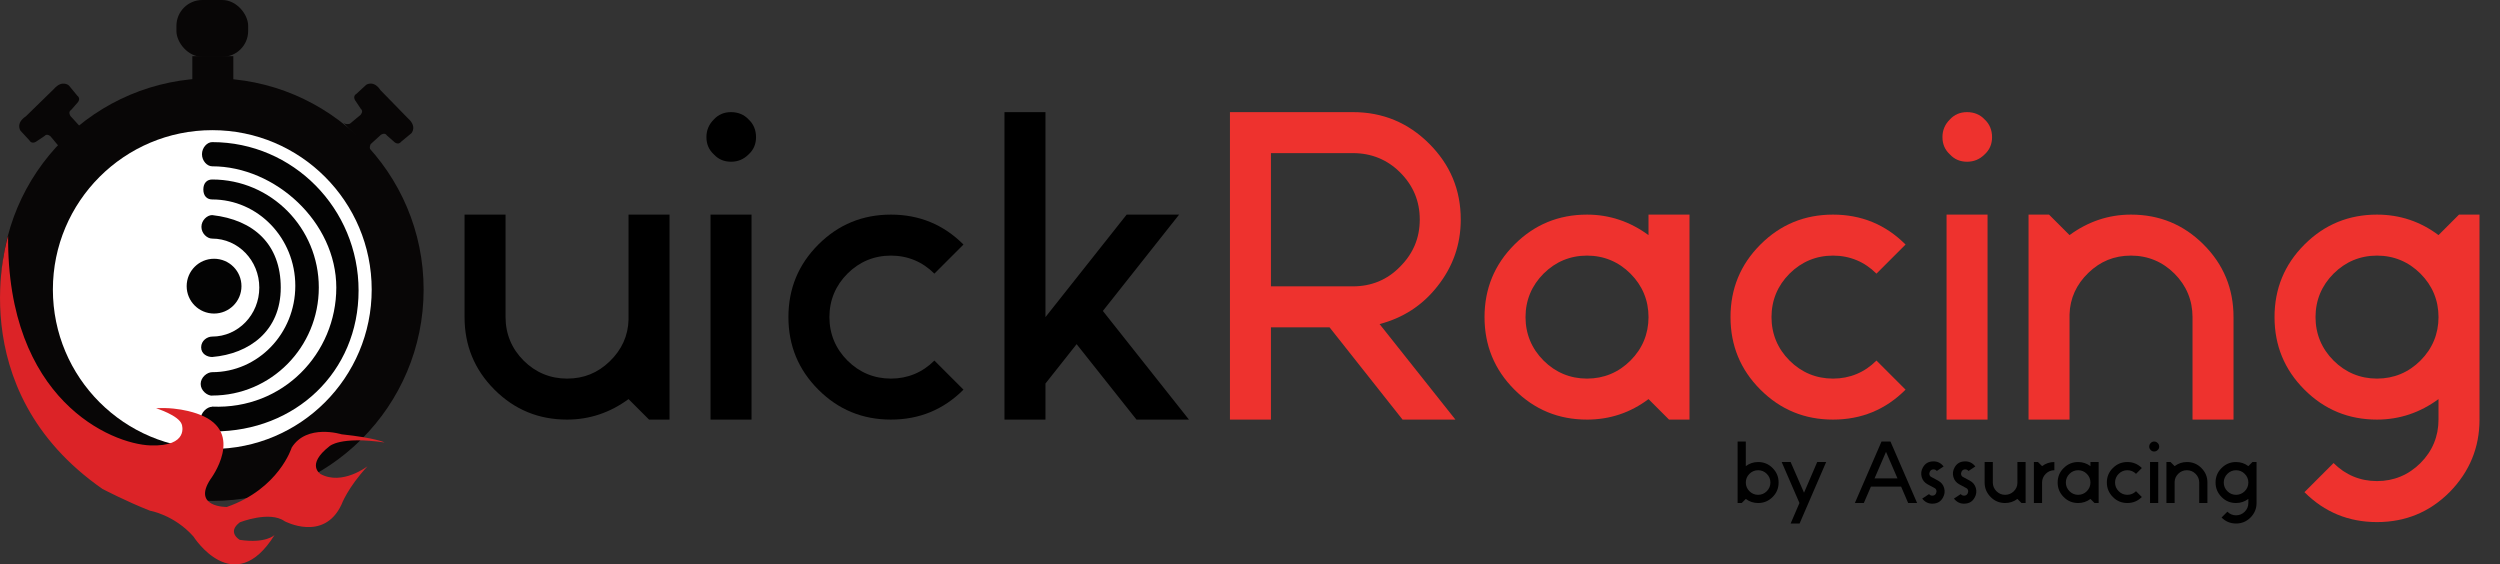
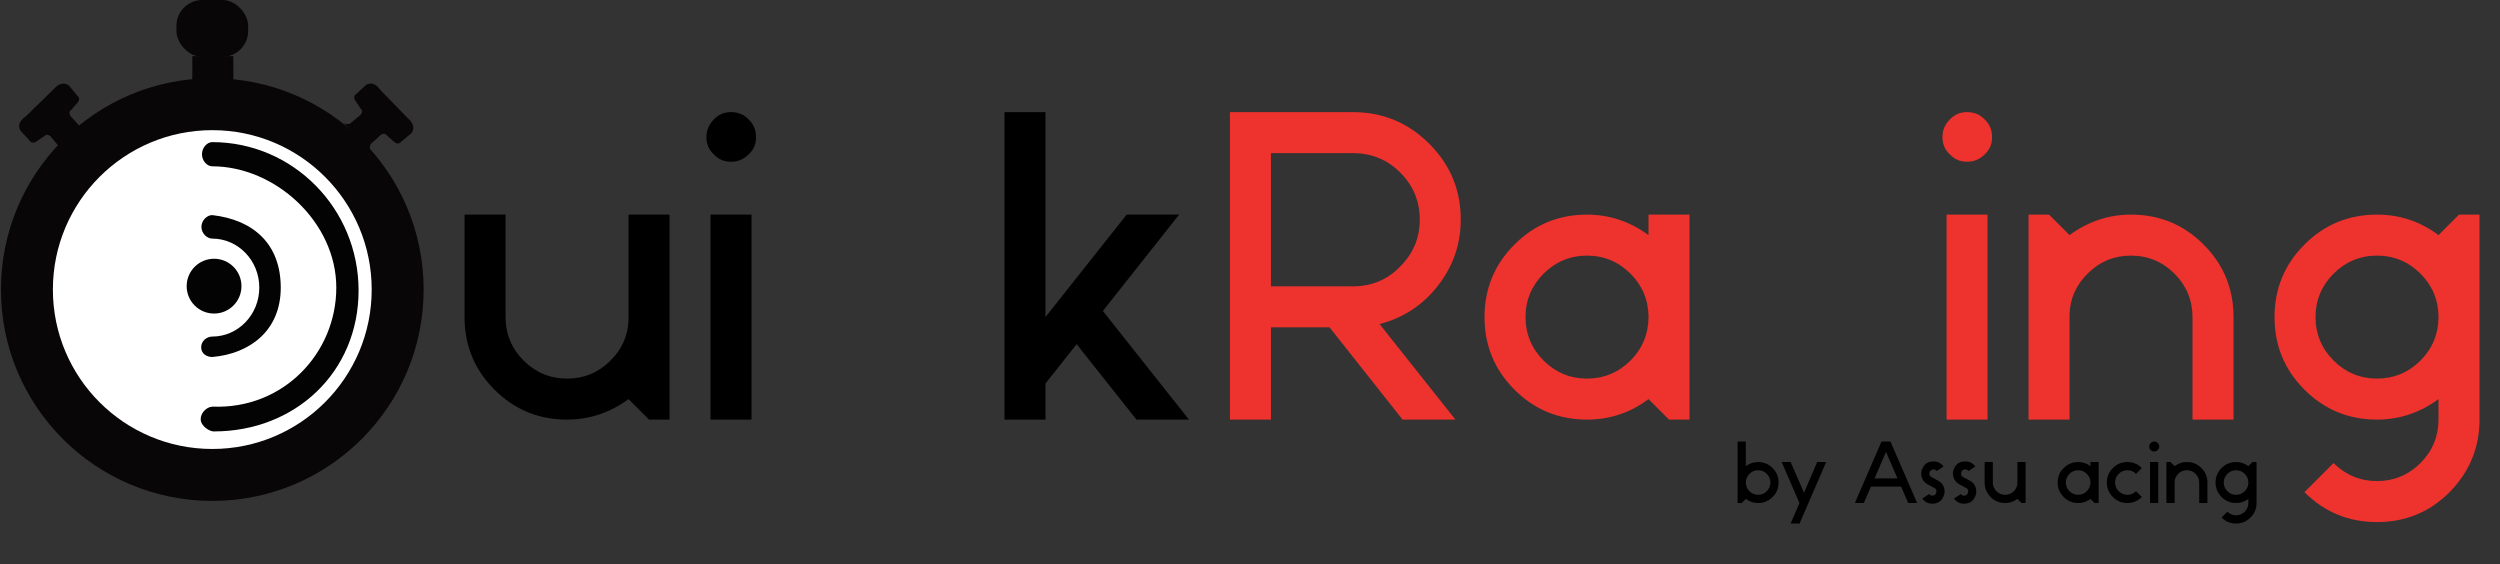
<svg xmlns="http://www.w3.org/2000/svg" id="Layer_1" data-name="Layer 1" viewBox="0 0 365.89 82.6">
  <rect x="0" y="0" width="365.89" height="82.6" fill="#333333" stroke="none" />
  <defs>
    <style>
      .cls-1 {
        fill: #ee322e;
      }

      .cls-1, .cls-2, .cls-3, .cls-4, .cls-5, .cls-6 {
        stroke-width: 0px;
      }

      .cls-2 {
        fill: #030303;
      }

      .cls-7 {
        isolation: isolate;
      }

      .cls-4 {
        fill: #dc2327;
      }

      .cls-5 {
        fill: #fff;
      }

      .cls-6 {
        fill: #080606;
      }
    </style>
  </defs>
  <g class="cls-7">
    <g class="cls-7">
      <path class="cls-3" d="m254.31,73.62v-9h1.2v3.6c.54-.4,1.14-.6,1.8-.6.83,0,1.54.29,2.12.88.59.59.88,1.29.88,2.12s-.29,1.54-.88,2.12c-.59.59-1.29.88-2.12.88-.67,0-1.27-.2-1.8-.6l-.6.6h-.6Zm3-4.8c-.49,0-.92.18-1.27.53s-.53.78-.53,1.27.18.92.53,1.27c.35.35.78.53,1.27.53s.92-.18,1.27-.53.53-.78.53-1.27-.18-.92-.53-1.27c-.35-.35-.78-.53-1.27-.53Z" />
    </g>
    <g class="cls-7">
      <path class="cls-3" d="m262.07,76.62l1.29-3-2.6-6h1.31l1.96,4.49,1.93-4.49h1.31l-3.89,9h-1.31Z" />
    </g>
    <g class="cls-7">
      <path class="cls-3" d="m273.82,71.22l-1.04,2.4h-1.31l3.9-9h1.31l3.9,9h-1.31l-1.03-2.4h-4.41Zm3.89-1.2l-1.68-3.89-1.68,3.89h3.36Z" />
    </g>
    <g class="cls-7">
      <path class="cls-3" d="m281.25,69.81c-.13-.48-.08-.94.17-1.38.31-.58.8-.88,1.46-.9.65-.04,1.17.22,1.58.74l-1,.66c-.12-.16-.29-.24-.52-.23-.23.01-.38.12-.48.3-.08.16-.11.31-.07.47.04.16.13.28.29.35l1,.54c.44.24.73.6.86,1.07.13.48.08.93-.17,1.38-.31.58-.8.88-1.46.9-.65.04-1.18-.22-1.58-.74l1-.66c.12.16.29.24.52.23.23-.01.38-.12.48-.3.08-.16.11-.31.07-.47-.04-.16-.13-.28-.29-.35l-1-.54c-.44-.24-.73-.6-.86-1.07Z" />
      <path class="cls-3" d="m285.89,69.81c-.13-.48-.08-.94.17-1.38.31-.58.8-.88,1.46-.9.65-.04,1.18.22,1.58.74l-1,.66c-.12-.16-.29-.24-.52-.23-.23.01-.38.12-.48.3-.08.16-.11.31-.07.47.04.16.13.28.29.35l1,.54c.44.24.73.6.86,1.07.13.48.08.93-.17,1.38-.31.58-.8.88-1.46.9-.65.04-1.17-.22-1.58-.74l1-.66c.12.16.29.24.52.23.23-.01.38-.12.48-.3.08-.16.11-.31.07-.47-.04-.16-.13-.28-.29-.35l-1-.54c-.44-.24-.73-.6-.86-1.07Z" />
      <path class="cls-3" d="m295.26,70.69v-3.07h1.2v6h-.6l-.6-.6c-.54.4-1.14.6-1.8.6-.83,0-1.54-.29-2.12-.88s-.88-1.29-.88-2.12v-3h1.2v3c0,.49.18.92.53,1.27.35.35.78.53,1.27.53s.9-.17,1.25-.5c.35-.34.54-.74.55-1.22Z" />
    </g>
    <g class="cls-7">
-       <path class="cls-3" d="m298.27,67.62l.6.6c.54-.4,1.14-.6,1.8-.6v1.2c-.49,0-.92.18-1.27.53s-.53.78-.53,1.27v3h-1.2v-6h.6Z" />
-     </g>
+       </g>
    <g class="cls-7">
      <path class="cls-3" d="m304.15,73.62c-.83,0-1.54-.29-2.12-.88-.59-.59-.88-1.29-.88-2.12s.29-1.54.88-2.12,1.29-.88,2.12-.88c.66,0,1.26.2,1.8.6v-.6h1.2v6h-.6l-.6-.6c-.53.4-1.13.6-1.8.6Zm0-1.2c.49,0,.92-.18,1.27-.53s.53-.78.53-1.27-.18-.92-.53-1.27c-.35-.35-.78-.53-1.27-.53s-.92.18-1.27.53-.53.78-.53,1.27.18.92.53,1.27c.35.35.78.53,1.27.53Z" />
    </g>
    <g class="cls-7">
      <path class="cls-3" d="m313.47,68.5l-.85.85c-.35-.35-.78-.53-1.27-.53s-.92.18-1.27.53-.53.78-.53,1.27.18.92.53,1.27c.35.35.78.53,1.27.53s.92-.18,1.27-.53l.85.85c-.59.59-1.29.88-2.12.88s-1.54-.29-2.12-.88-.88-1.29-.88-2.12.29-1.54.88-2.12c.59-.59,1.3-.88,2.12-.88s1.54.29,2.12.88Z" />
    </g>
    <g class="cls-7">
      <path class="cls-3" d="m315.27,64.62c.2,0,.38.07.52.22.14.13.22.31.22.52s-.07.37-.22.5c-.14.14-.31.22-.52.22s-.37-.07-.5-.22c-.14-.13-.22-.3-.22-.5s.07-.37.22-.52c.13-.14.3-.22.5-.22Zm.6,3v6h-1.2v-6h1.2Z" />
    </g>
    <g class="cls-7">
      <path class="cls-3" d="m318.27,70.55v3.07h-1.2v-6h.6l.6.6c.54-.4,1.14-.6,1.8-.6.83,0,1.54.29,2.12.88.59.59.88,1.29.88,2.12v3h-1.2v-3c0-.49-.18-.92-.53-1.27-.35-.35-.78-.53-1.27-.53s-.9.17-1.25.5c-.35.34-.54.74-.55,1.22Z" />
      <path class="cls-3" d="m329.06,73.02c-.54.4-1.14.6-1.8.6-.83,0-1.54-.29-2.12-.88s-.88-1.29-.88-2.12.29-1.54.88-2.12c.59-.59,1.3-.88,2.12-.88.67,0,1.27.2,1.8.6l.6-.6h.6v6c0,.82-.29,1.52-.88,2.12-.59.59-1.29.88-2.12.88s-1.54-.29-2.12-.88l.85-.85c.35.35.78.53,1.27.53s.92-.18,1.27-.53.53-.78.53-1.27v-.6Zm-1.8-.6c.49,0,.92-.18,1.27-.53.35-.35.53-.78.53-1.27s-.18-.92-.53-1.27-.78-.53-1.27-.53-.92.18-1.27.53-.53.78-.53,1.27.18.92.53,1.27c.35.35.78.53,1.27.53Z" />
    </g>
  </g>
  <g class="cls-7">
    <g class="cls-7">
      <path class="cls-3" d="m91.99,46.77v-15.36h6v30h-3l-3-3c-2.7,1.98-5.7,3-9,3-4.14,0-7.68-1.44-10.62-4.38-2.94-2.94-4.38-6.48-4.38-10.62v-15h6v15c0,2.46.9,4.62,2.64,6.36,1.74,1.74,3.9,2.64,6.36,2.64s4.5-.84,6.24-2.52c1.74-1.68,2.7-3.72,2.76-6.12Z" />
    </g>
    <g class="cls-7">
      <path class="cls-3" d="m106.99,16.41c1.02,0,1.92.36,2.58,1.08.72.66,1.08,1.56,1.08,2.58s-.36,1.86-1.08,2.52c-.72.72-1.56,1.08-2.58,1.08s-1.86-.36-2.52-1.08c-.72-.66-1.08-1.5-1.08-2.52s.36-1.86,1.08-2.58c.66-.72,1.5-1.08,2.52-1.08Zm3,15v30h-6v-30h6Z" />
    </g>
    <g class="cls-7">
-       <path class="cls-3" d="m141.01,35.79l-4.26,4.26c-1.74-1.74-3.9-2.64-6.36-2.64s-4.62.9-6.36,2.64c-1.74,1.74-2.64,3.9-2.64,6.36s.9,4.62,2.64,6.36c1.74,1.74,3.9,2.64,6.36,2.64s4.62-.9,6.36-2.64l4.26,4.26c-2.94,2.94-6.48,4.38-10.62,4.38s-7.68-1.44-10.62-4.38c-2.94-2.94-4.38-6.48-4.38-10.62s1.44-7.68,4.38-10.62c2.94-2.94,6.48-4.38,10.62-4.38s7.68,1.44,10.62,4.38Z" />
      <path class="cls-3" d="m166.33,61.41l-8.76-11.04-4.56,5.76v5.28h-6V16.41h6v30l11.88-15h7.68l-11.16,14.1,12.6,15.9h-7.68Z" />
    </g>
    <g class="cls-7">
      <path class="cls-1" d="m186.01,47.91v13.5h-6V16.41h18c4.38,0,8.1,1.56,11.16,4.62s4.62,6.72,4.62,11.1c0,3.66-1.14,6.9-3.42,9.78-2.22,2.82-5.04,4.62-8.46,5.52l11.1,13.98h-7.74l-10.68-13.5h-8.58Zm12-25.5h-12v19.5h12c2.7,0,5.04-.96,6.9-2.88,1.92-1.92,2.88-4.2,2.88-6.9s-.96-4.98-2.88-6.9c-1.86-1.86-4.2-2.82-6.9-2.82Z" />
    </g>
    <g class="cls-7">
      <path class="cls-1" d="m232.27,61.41c-4.14,0-7.68-1.44-10.62-4.38-2.94-2.94-4.38-6.48-4.38-10.62s1.44-7.68,4.38-10.62c2.94-2.94,6.48-4.38,10.62-4.38,3.3,0,6.3,1.02,9,3v-3h6v30h-3l-3-3c-2.64,1.98-5.64,3-9,3Zm0-6c2.46,0,4.62-.9,6.36-2.64s2.64-3.9,2.64-6.36-.9-4.62-2.64-6.36c-1.74-1.74-3.9-2.64-6.36-2.64s-4.62.9-6.36,2.64c-1.74,1.74-2.64,3.9-2.64,6.36s.9,4.62,2.64,6.36,3.9,2.64,6.36,2.64Z" />
    </g>
    <g class="cls-7">
-       <path class="cls-1" d="m278.89,35.79l-4.26,4.26c-1.74-1.74-3.9-2.64-6.36-2.64s-4.62.9-6.36,2.64c-1.74,1.74-2.64,3.9-2.64,6.36s.9,4.62,2.64,6.36,3.9,2.64,6.36,2.64,4.62-.9,6.36-2.64l4.26,4.26c-2.94,2.94-6.48,4.38-10.62,4.38s-7.68-1.44-10.62-4.38c-2.94-2.94-4.38-6.48-4.38-10.62s1.44-7.68,4.38-10.62c2.94-2.94,6.48-4.38,10.62-4.38s7.68,1.44,10.62,4.38Z" />
-     </g>
+       </g>
    <g class="cls-7">
      <path class="cls-1" d="m287.89,16.41c1.02,0,1.92.36,2.58,1.08.72.66,1.08,1.56,1.08,2.58s-.36,1.86-1.08,2.52c-.72.72-1.56,1.08-2.58,1.08s-1.86-.36-2.52-1.08c-.72-.66-1.08-1.5-1.08-2.52s.36-1.86,1.08-2.58c.66-.72,1.5-1.08,2.52-1.08Zm3,15v30h-6v-30h6Z" />
    </g>
    <g class="cls-7">
      <path class="cls-1" d="m302.89,46.05v15.36h-6v-30h3l3,3c2.7-1.98,5.7-3,9-3,4.14,0,7.68,1.44,10.62,4.38,2.94,2.94,4.38,6.48,4.38,10.62v15h-6v-15c0-2.46-.9-4.62-2.64-6.36-1.74-1.74-3.9-2.64-6.36-2.64s-4.5.84-6.24,2.52c-1.74,1.68-2.7,3.72-2.76,6.12Z" />
      <path class="cls-1" d="m356.89,58.41c-2.7,1.98-5.7,3-9,3-4.14,0-7.68-1.44-10.62-4.38-2.94-2.94-4.38-6.48-4.38-10.62s1.44-7.68,4.38-10.62,6.48-4.38,10.62-4.38c3.36,0,6.36,1.02,9,3l3-3h3v30c0,4.08-1.44,7.62-4.38,10.62-2.94,2.94-6.48,4.38-10.62,4.38s-7.68-1.44-10.62-4.38l4.26-4.26c1.74,1.74,3.9,2.64,6.36,2.64s4.62-.9,6.36-2.64c1.74-1.74,2.64-3.9,2.64-6.36v-3Zm-9-3c2.46,0,4.62-.9,6.36-2.64,1.74-1.74,2.64-3.9,2.64-6.36s-.9-4.62-2.64-6.36-3.9-2.64-6.36-2.64-4.62.9-6.36,2.64-2.64,3.9-2.64,6.36.9,4.62,2.64,6.36c1.74,1.74,3.9,2.64,6.36,2.64Z" />
    </g>
  </g>
  <g>
    <circle class="cls-6" cx="31.07" cy="42.38" r="30.93" />
    <rect class="cls-6" x="25.82" width="10.5" height="8.32" rx="3.79" ry="3.79" />
    <rect class="cls-6" x="28.15" y="8.22" width="6" height="5.4" />
    <path class="cls-6" d="m50.22,17.93s.31.37.99.18l1.55-1.29s.5-.52.04-.9l-.8-1.2s-.46-.64.19-1.01l1.41-1.3s1.08-.74,2.09.79l4.02,4.12c1.38,1.21.5,2.18.5,2.18l-1.48,1.22c-.45.6-1.02.06-1.02.06l-1.08-.95c-.31-.51-.9-.09-.9-.09l-1.49,1.36c-.28.65.04,1.01.04,1.01" />
    <circle class="cls-5" cx="31.07" cy="42.38" r="23.33" />
    <circle class="cls-2" cx="31.33" cy="41.88" r="4.01" />
    <path class="cls-2" d="m31.33,63.14c11.84,0,21.15-8.64,21.15-20.63s-9.6-21.71-21.43-21.71c-.72,0-1.49.79-1.49,1.77s.76,1.77,1.49,1.77c9.23,0,18.17,8.16,18.17,17.75s-7.76,17.86-18.17,17.42v.02c-.72,0-1.68.83-1.68,1.81s1.24,1.81,1.96,1.81h0Z" />
    <path class="cls-2" d="m31.05,34.92c3.81,0,6.9,3.21,6.9,7.17s-3.09,7.17-6.9,7.17c-.72,0-1.61.59-1.61,1.57s.89,1.42,1.61,1.42c5.44-.46,10.04-3.8,10.04-10.15s-3.95-9.93-10.04-10.62c-.72,0-1.57.75-1.57,1.72s.84,1.72,1.57,1.72Z" />
-     <path class="cls-2" d="m31.05,57.89c8.62,0,15.61-7.08,15.61-15.81s-6.99-15.81-15.61-15.81c-.72,0-1.29.48-1.29,1.46s.57,1.46,1.29,1.46c6.72,0,12.17,5.66,12.17,12.64s-5.45,12.64-12.17,12.64c-.72,0-1.68.74-1.68,1.72s.95,1.72,1.68,1.72v-.02Z" />
-     <path class="cls-4" d="m1.21,34.47s-7.25,22.44,13.79,37.09c0,0,3.62,1.89,6.97,3.19,0,0,3.51.59,6.34,3.77,0,0,5.92,9.34,11.88-.23,0,0-1.24,1.3-5.11.72,0,0-1.92-1.11.03-2.57,0,0,4.36-1.72,6.54-.16,0,0,5.76,3.09,8.33-2.44,0,0,.88-2.44,3.81-5.6,0,0-3.71,2.86-6.87,1.14,0,0-2.21-1.33,1.3-4.07,0,0,1.53-1.5,8.07-.55,0,0-1.2-.65-6.31-1.2,0,0-5.08-1.59-7.29,1.95,0,0-1.85,6.02-9.5,8.69,0,0-5.11.07-2.38-4.07,0,0,5.17-6.83-1.56-9.44,0,0-2.73-1.17-6.41-.94,0,0,3.35,1.04,3.77,2.38,0,0,1.14,3.25-4.59,3.06-5.73-.2-21.06-6.65-20.83-30.72h.02Z" />
    <path class="cls-6" d="m8.69,21.51l-1.29-1.55s-.52-.5-.9-.04l-1.2.8s-.64.46-1.01-.19l-1.3-1.41s-.74-1.08.79-2.09l4.12-4.02c1.21-1.38,2.18-.5,2.18-.5l1.22,1.48c.6.45.06,1.02.06,1.02l-.95,1.08c-.51.31-.09.9-.09.9l1.36,1.49c.65.28,1.01-.04,1.01-.04" />
  </g>
</svg>